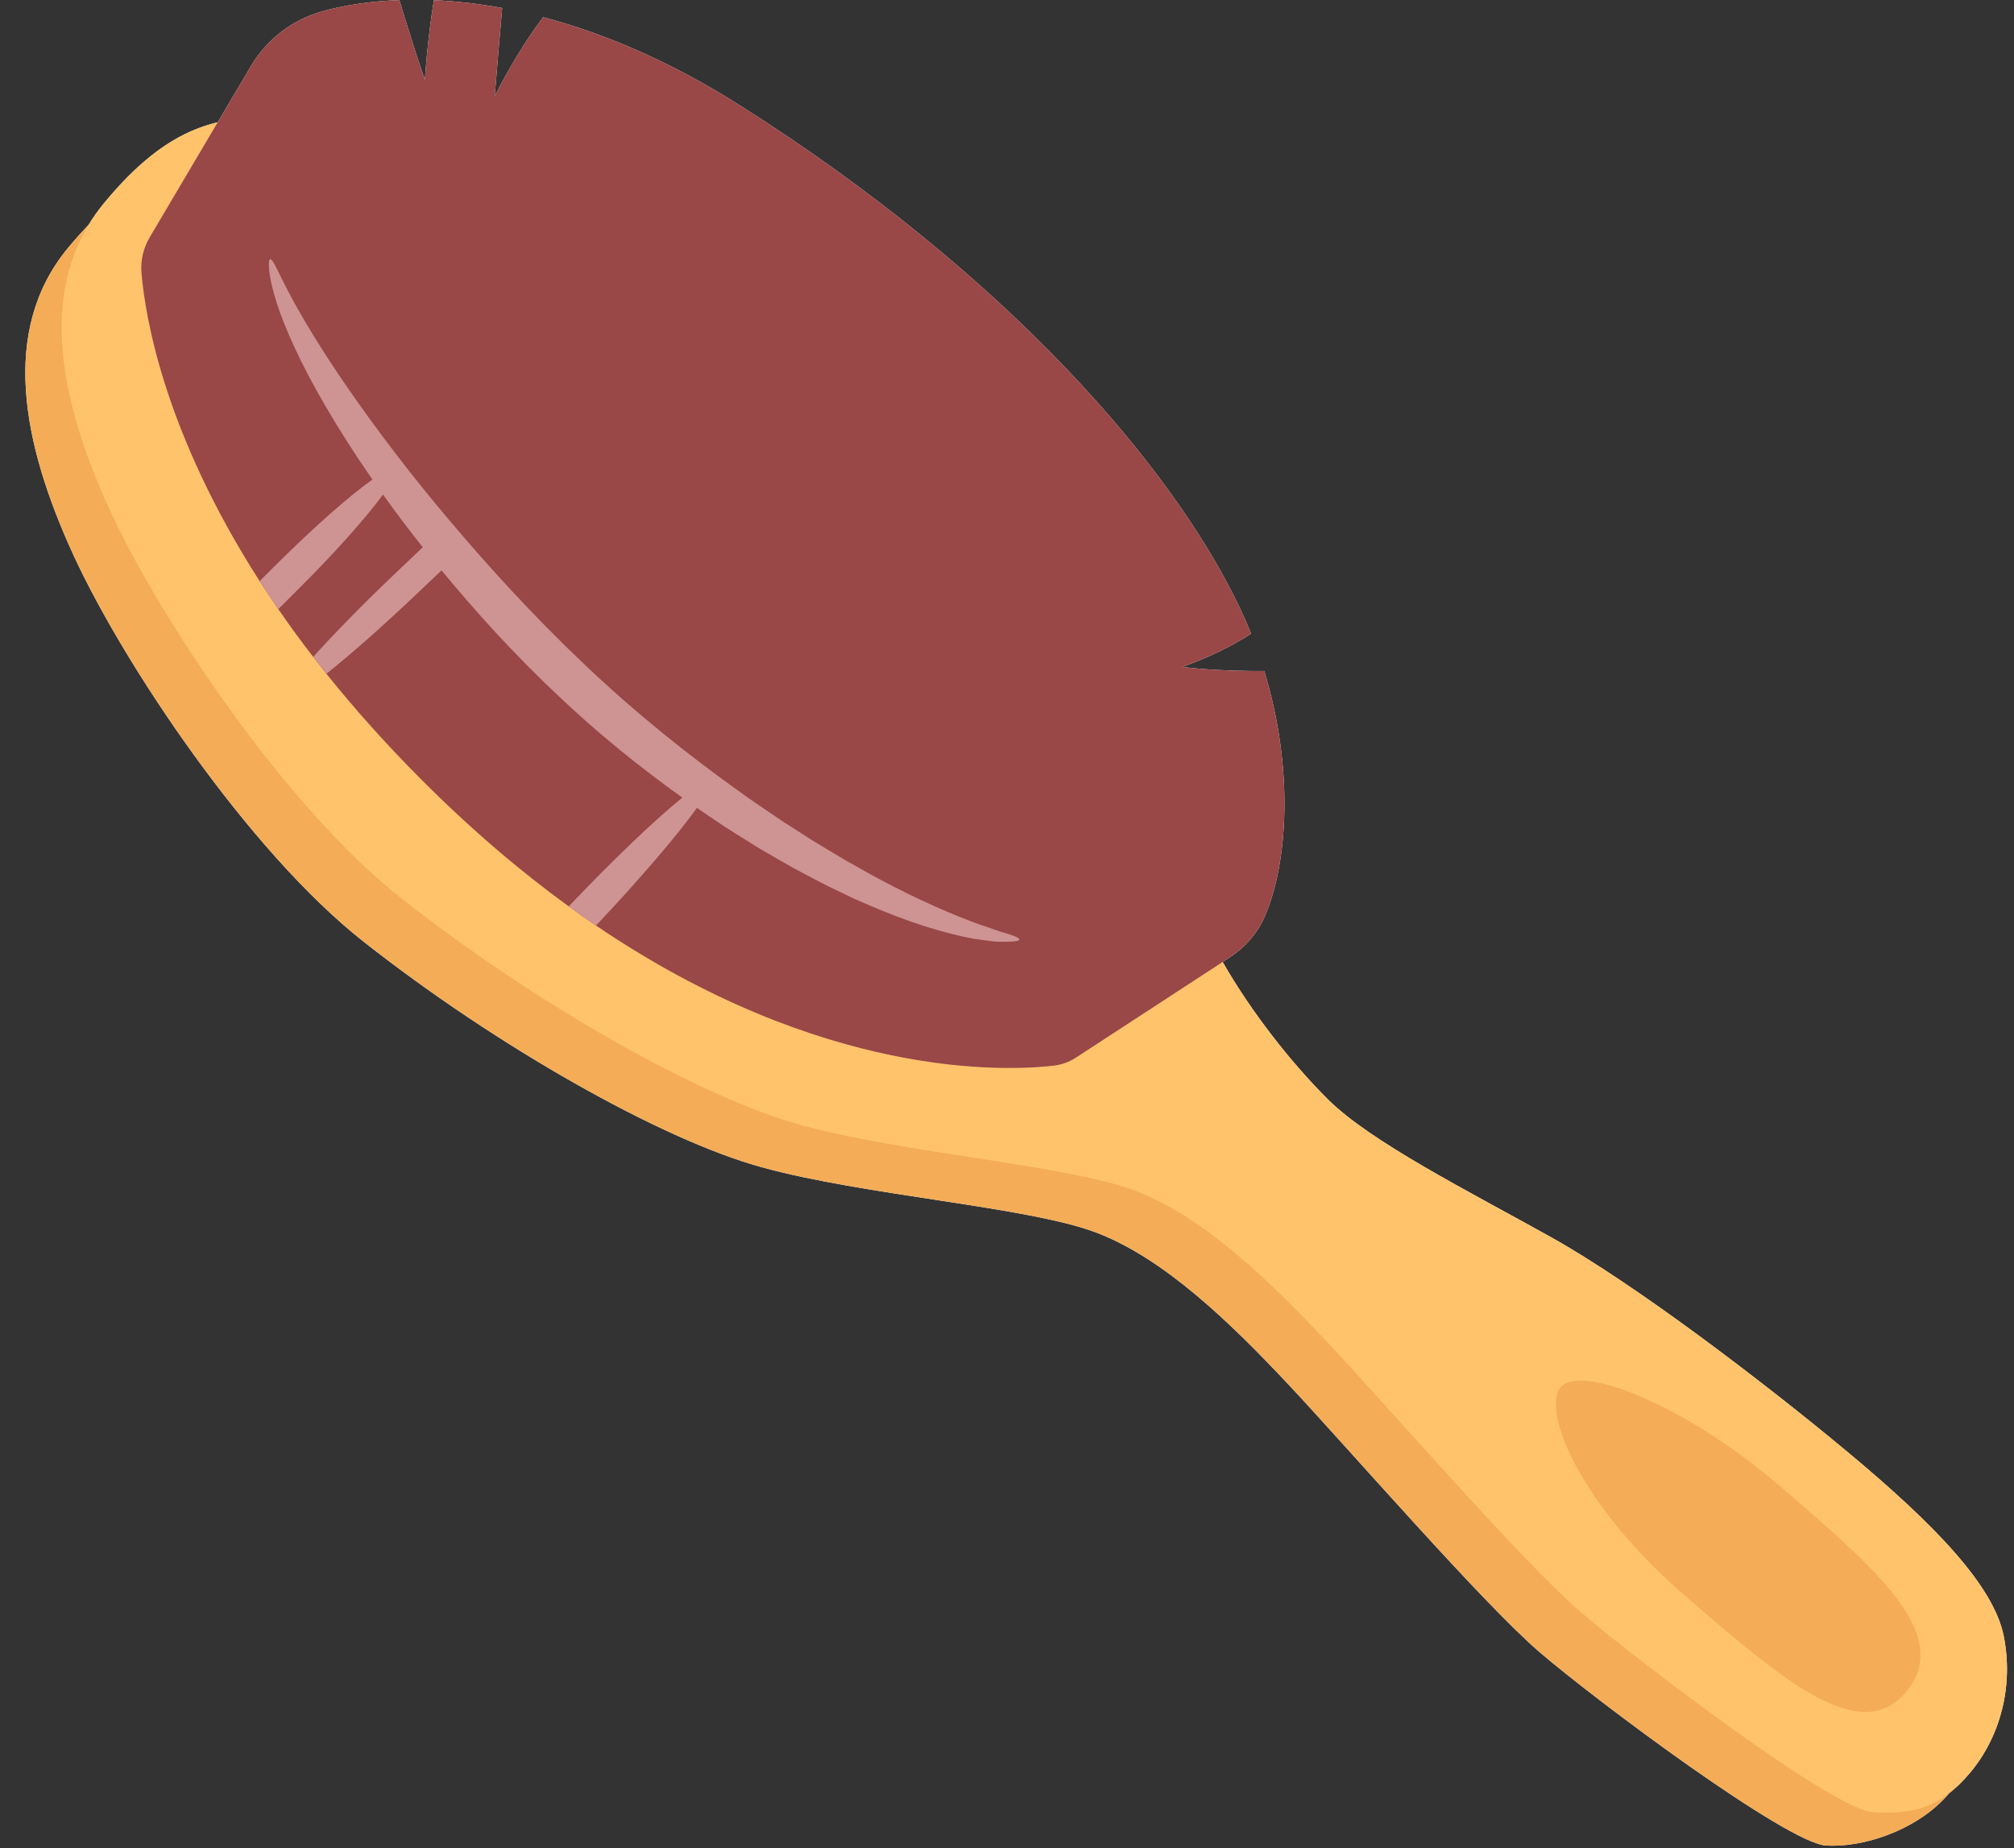
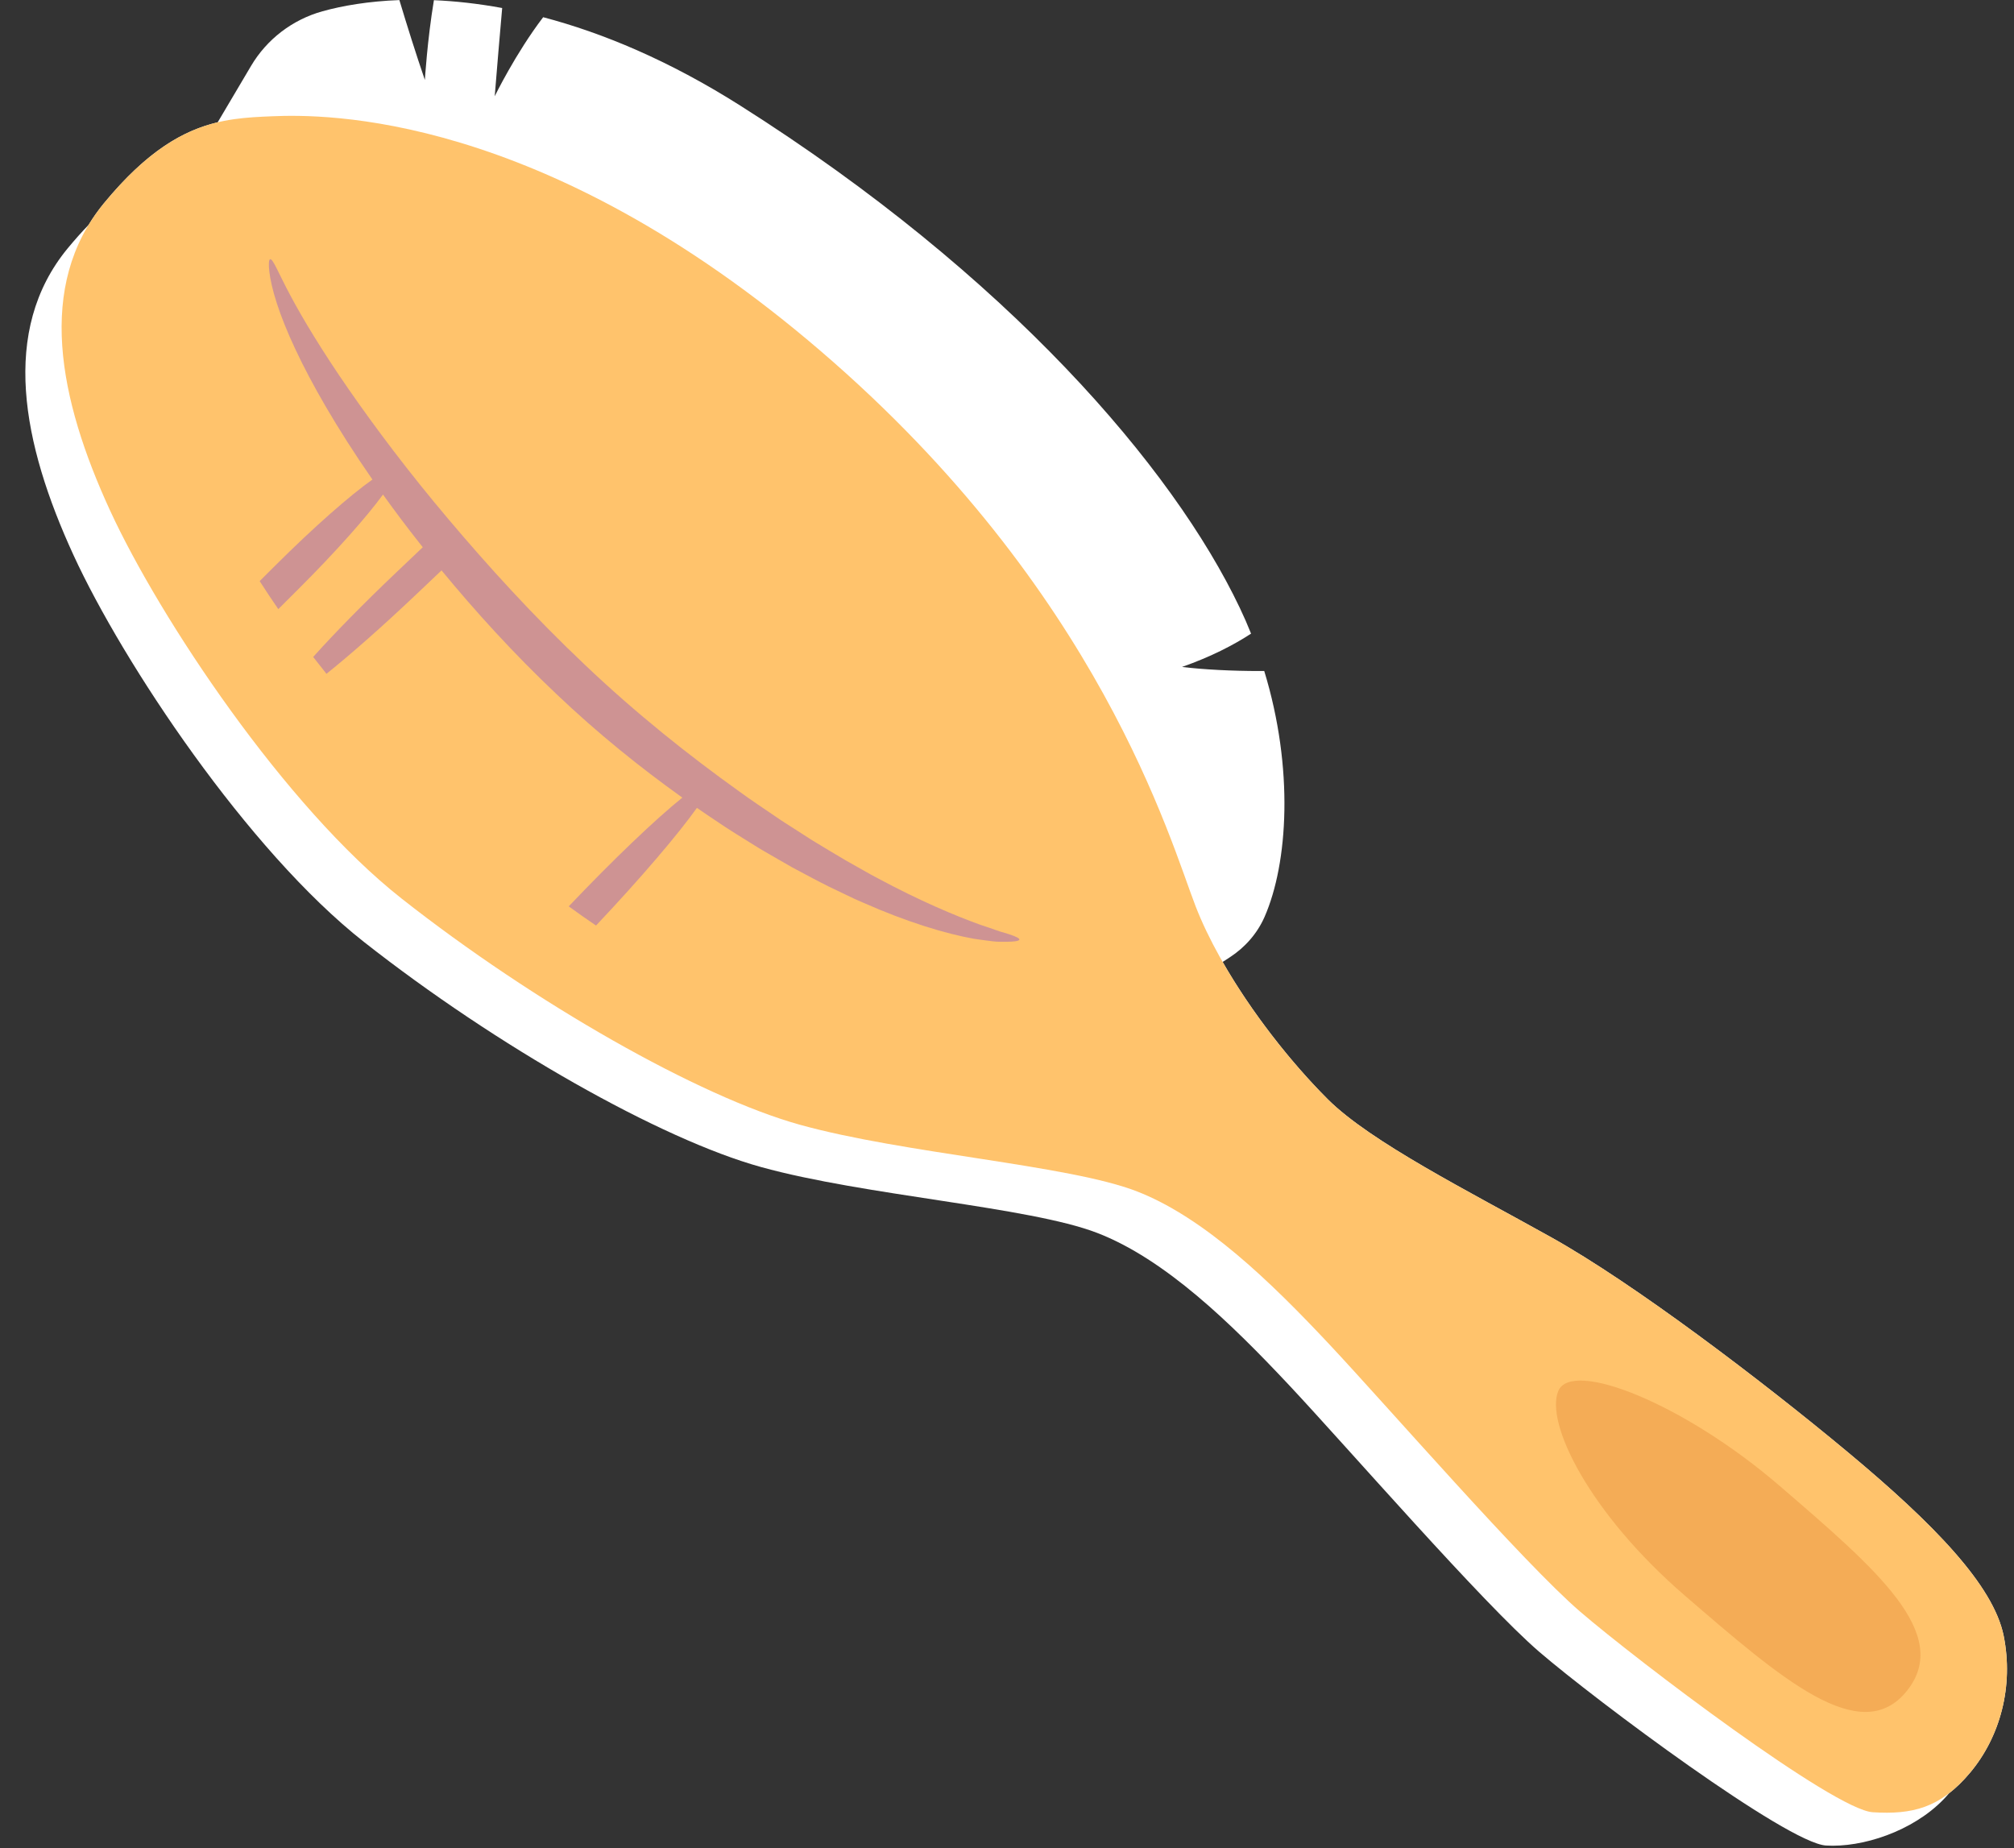
<svg xmlns="http://www.w3.org/2000/svg" height="333.0" preserveAspectRatio="xMidYMid meet" version="1.0" viewBox="66.9 83.7 362.9 333.0" width="362.9" zoomAndPan="magnify">
  <rect x="66.9" y="83.7" width="362.9" height="333.0" fill="#333333" stroke="none" />
  <g>
    <g id="change1_1">
      <path d="M 138.863 83.715 C 140.266 88.367 141.852 93.434 143.457 98.109 C 143.457 98.109 143.891 90.949 145.086 83.734 C 148.887 83.895 153 84.336 157.387 85.145 C 156.949 90.113 156.473 95.68 156.043 101.043 C 156.043 101.043 159.801 93.316 164.773 86.801 C 175.422 89.605 187.402 94.566 200.285 102.727 C 248.531 133.277 278.285 167.977 290.289 193.215 C 291.027 194.762 291.707 196.316 292.328 197.875 C 289.199 199.922 285.086 202.051 279.887 203.879 C 283.801 204.359 289.02 204.613 293.812 204.613 C 294.109 204.613 294.41 204.613 294.703 204.613 C 300.07 222.168 298.992 239.246 294.762 248.91 C 293.449 251.902 291.246 254.41 288.508 256.191 L 287.207 257.039 C 292.363 266.055 299.473 275.109 306.137 281.766 C 313.871 289.488 331.59 298.375 346.449 306.676 C 361.309 314.977 384.312 332.43 399.852 345.371 C 415.391 358.309 426.121 369.398 427.941 378.48 C 429.762 387.562 427.309 396.652 421.902 403.109 C 420.629 404.629 419.371 405.852 418.102 406.832 C 412.996 412.922 404.016 416.285 397.133 416.285 C 396.719 416.285 396.316 416.273 395.922 416.25 C 388.914 415.82 354.492 390.145 344.281 381.371 C 334.07 372.602 309.59 344.391 299.188 333.305 C 288.789 322.219 276.836 310.562 264.562 305.848 C 252.293 301.133 222.754 299.172 204.043 293.996 C 185.93 288.984 156.32 272.188 132.453 253.41 C 111.547 236.965 89.07 203.141 80.148 183.738 C 70.898 163.625 66.891 143.277 79.09 128.457 C 80.391 126.879 81.652 125.473 82.883 124.199 C 83.684 122.883 84.582 121.602 85.602 120.359 C 93.469 110.801 100.012 107.195 106.125 105.738 L 112.129 95.59 C 114.984 90.762 119.594 87.242 124.996 85.734 C 128.672 84.715 133.344 83.918 138.863 83.715" fill="#fff" />
    </g>
    <g id="change2_1">
-       <path d="M 299.008 289.242 C 306.715 296.941 324.391 305.785 339.211 314.047 C 354.035 322.309 376.973 339.699 392.465 352.594 C 407.957 365.484 418.652 376.539 420.457 385.605 C 422.258 394.668 423.508 400.375 418.102 406.832 C 412.691 413.285 402.93 416.68 395.922 416.25 C 388.914 415.82 354.492 390.145 344.281 381.371 C 334.07 372.602 309.59 344.391 299.188 333.305 C 288.789 322.219 276.836 310.562 264.562 305.848 C 252.293 301.133 222.754 299.172 204.043 293.996 C 185.93 288.984 156.32 272.188 132.453 253.41 C 111.547 236.965 89.07 203.141 80.148 183.738 C 70.898 163.625 66.891 143.277 79.09 128.457 C 91.293 113.641 100.297 113.113 109.453 112.723 C 118.605 112.336 157.773 111.684 208.027 154.809 C 258.281 197.938 270.727 242.746 275.309 254.598 C 279.895 266.449 289.863 280.113 299.008 289.242" fill="#f4ac56" />
-     </g>
+       </g>
    <g id="change3_1">
      <path d="M 306.137 281.766 C 313.871 289.488 331.59 298.375 346.449 306.676 C 361.309 314.977 384.312 332.43 399.852 345.371 C 415.391 358.309 426.121 369.398 427.941 378.48 C 429.762 387.562 427.309 396.652 421.902 403.109 C 416.496 409.566 411.367 410.691 404.348 410.254 C 397.328 409.812 361.879 382.922 351.637 374.117 C 341.395 365.316 316.824 337.02 306.391 325.898 C 295.957 314.777 283.965 303.086 271.664 298.34 C 259.367 293.598 229.777 291.586 211.027 286.371 C 192.875 281.32 163.191 264.453 139.254 245.605 C 118.285 229.098 95.723 195.18 86.75 175.73 C 77.453 155.57 73.406 135.184 85.602 120.359 C 97.801 105.535 106.82 105.023 115.988 104.648 C 125.156 104.277 164.383 103.688 214.789 146.965 C 265.195 190.242 277.734 235.145 282.344 247.027 C 286.953 258.906 296.965 272.605 306.137 281.766" fill="#ffc36c" />
    </g>
    <g id="change2_2">
      <path d="M 387.609 351.477 C 404.945 366.414 418.766 378.133 410.473 388.418 C 402.176 398.703 387.891 386.207 370.555 371.27 C 353.223 356.336 345.266 340.047 347.695 334.332 C 350.121 328.613 370.273 336.543 387.609 351.477" fill="#f4ac56" />
    </g>
    <g id="change4_1">
-       <path d="M 294.762 248.91 C 293.449 251.902 291.246 254.41 288.508 256.191 L 260.773 274.273 C 259.562 275.062 258.191 275.562 256.758 275.723 C 247.992 276.734 215.109 278.152 174.297 250.477 C 172.668 249.371 171.027 248.219 169.379 247.02 C 160.746 240.762 151.801 233.184 142.684 224.031 C 136.242 217.562 130.629 211.234 125.723 205.117 C 124.906 204.098 124.109 203.082 123.332 202.074 C 121.078 199.152 118.988 196.277 117.047 193.461 C 115.871 191.758 114.754 190.07 113.691 188.414 C 96.578 161.77 93.098 141.016 92.395 132.926 C 92.199 130.656 92.73 128.391 93.891 126.434 L 112.129 95.59 C 114.984 90.762 119.594 87.242 124.996 85.734 C 128.672 84.715 133.344 83.918 138.863 83.715 C 140.266 88.367 141.852 93.434 143.457 98.109 C 143.457 98.109 143.891 90.949 145.086 83.734 C 148.887 83.895 153 84.336 157.387 85.145 C 156.949 90.113 156.473 95.68 156.043 101.043 C 156.043 101.043 159.801 93.316 164.773 86.801 C 175.422 89.605 187.402 94.566 200.285 102.727 C 248.531 133.277 278.285 167.977 290.289 193.215 C 291.027 194.762 291.707 196.316 292.328 197.875 C 289.199 199.922 285.086 202.051 279.887 203.879 C 284.043 204.391 289.676 204.645 294.703 204.613 C 300.07 222.168 298.992 239.246 294.762 248.91" fill="#994747" />
-     </g>
+       </g>
    <g id="change5_1">
      <path d="M 250.574 253.023 C 250.504 253.254 249.746 253.383 248.344 253.402 C 247.992 253.406 247.602 253.41 247.168 253.398 C 246.738 253.391 246.258 253.387 245.773 253.316 C 244.789 253.199 243.652 253.047 242.383 252.859 C 237.352 251.965 230.398 249.879 222.406 246.344 C 221.391 245.926 220.391 245.445 219.363 244.949 C 218.336 244.457 217.285 243.953 216.219 243.441 C 214.098 242.383 211.938 241.215 209.691 240.02 C 208.59 239.387 207.473 238.746 206.34 238.094 C 205.207 237.434 204.039 236.789 202.906 236.066 C 200.625 234.637 198.246 233.207 195.914 231.605 C 194.773 230.848 193.625 230.07 192.477 229.273 C 189.078 234.051 182.402 241.891 174.297 250.477 C 172.668 249.371 171.027 248.219 169.379 247.02 C 177.551 238.426 185.105 231.238 189.852 227.426 C 182.305 222.039 174.598 215.844 167.172 208.773 C 159.41 201.434 152.535 193.852 146.461 186.48 L 142.02 190.695 C 135.879 196.527 130.113 201.602 125.723 205.117 C 124.906 204.098 124.109 203.082 123.332 202.078 C 127.074 197.898 132.359 192.492 138.387 186.77 L 143.078 182.309 C 142.918 182.102 142.746 181.891 142.582 181.684 C 140.203 178.676 137.988 175.715 135.91 172.816 C 132.945 176.883 127.398 183.137 120.699 189.816 L 117.047 193.461 C 115.871 191.758 114.754 190.07 113.691 188.414 L 116.5 185.609 C 123.461 178.668 129.953 172.973 134.008 170.109 C 130.789 165.477 127.98 161.047 125.578 156.938 C 121.234 149.496 118.289 143.059 116.766 138.305 C 115.223 133.555 115.148 130.562 115.559 130.418 C 116.059 130.223 116.977 132.73 119.199 136.898 C 121.414 141.07 124.938 146.93 129.727 153.844 C 134.52 160.754 140.523 168.766 147.684 177.23 C 154.828 185.695 163.023 194.73 172.281 203.484 C 181.504 212.258 191.055 219.84 200.082 226.297 C 202.316 227.941 204.59 229.418 206.758 230.91 C 207.836 231.668 208.945 232.344 210.02 233.039 C 211.102 233.73 212.16 234.414 213.199 235.082 C 215.324 236.355 217.363 237.617 219.355 238.773 C 220.359 239.34 221.344 239.895 222.309 240.438 C 223.27 240.984 224.207 241.523 225.152 242.004 C 232.617 246.012 238.988 248.699 243.512 250.328 C 244.648 250.699 245.664 251.047 246.547 251.363 C 246.98 251.535 247.395 251.641 247.773 251.746 C 248.152 251.859 248.492 251.965 248.801 252.066 C 250.02 252.473 250.645 252.797 250.574 253.023" fill="#ce9393" />
    </g>
  </g>
</svg>